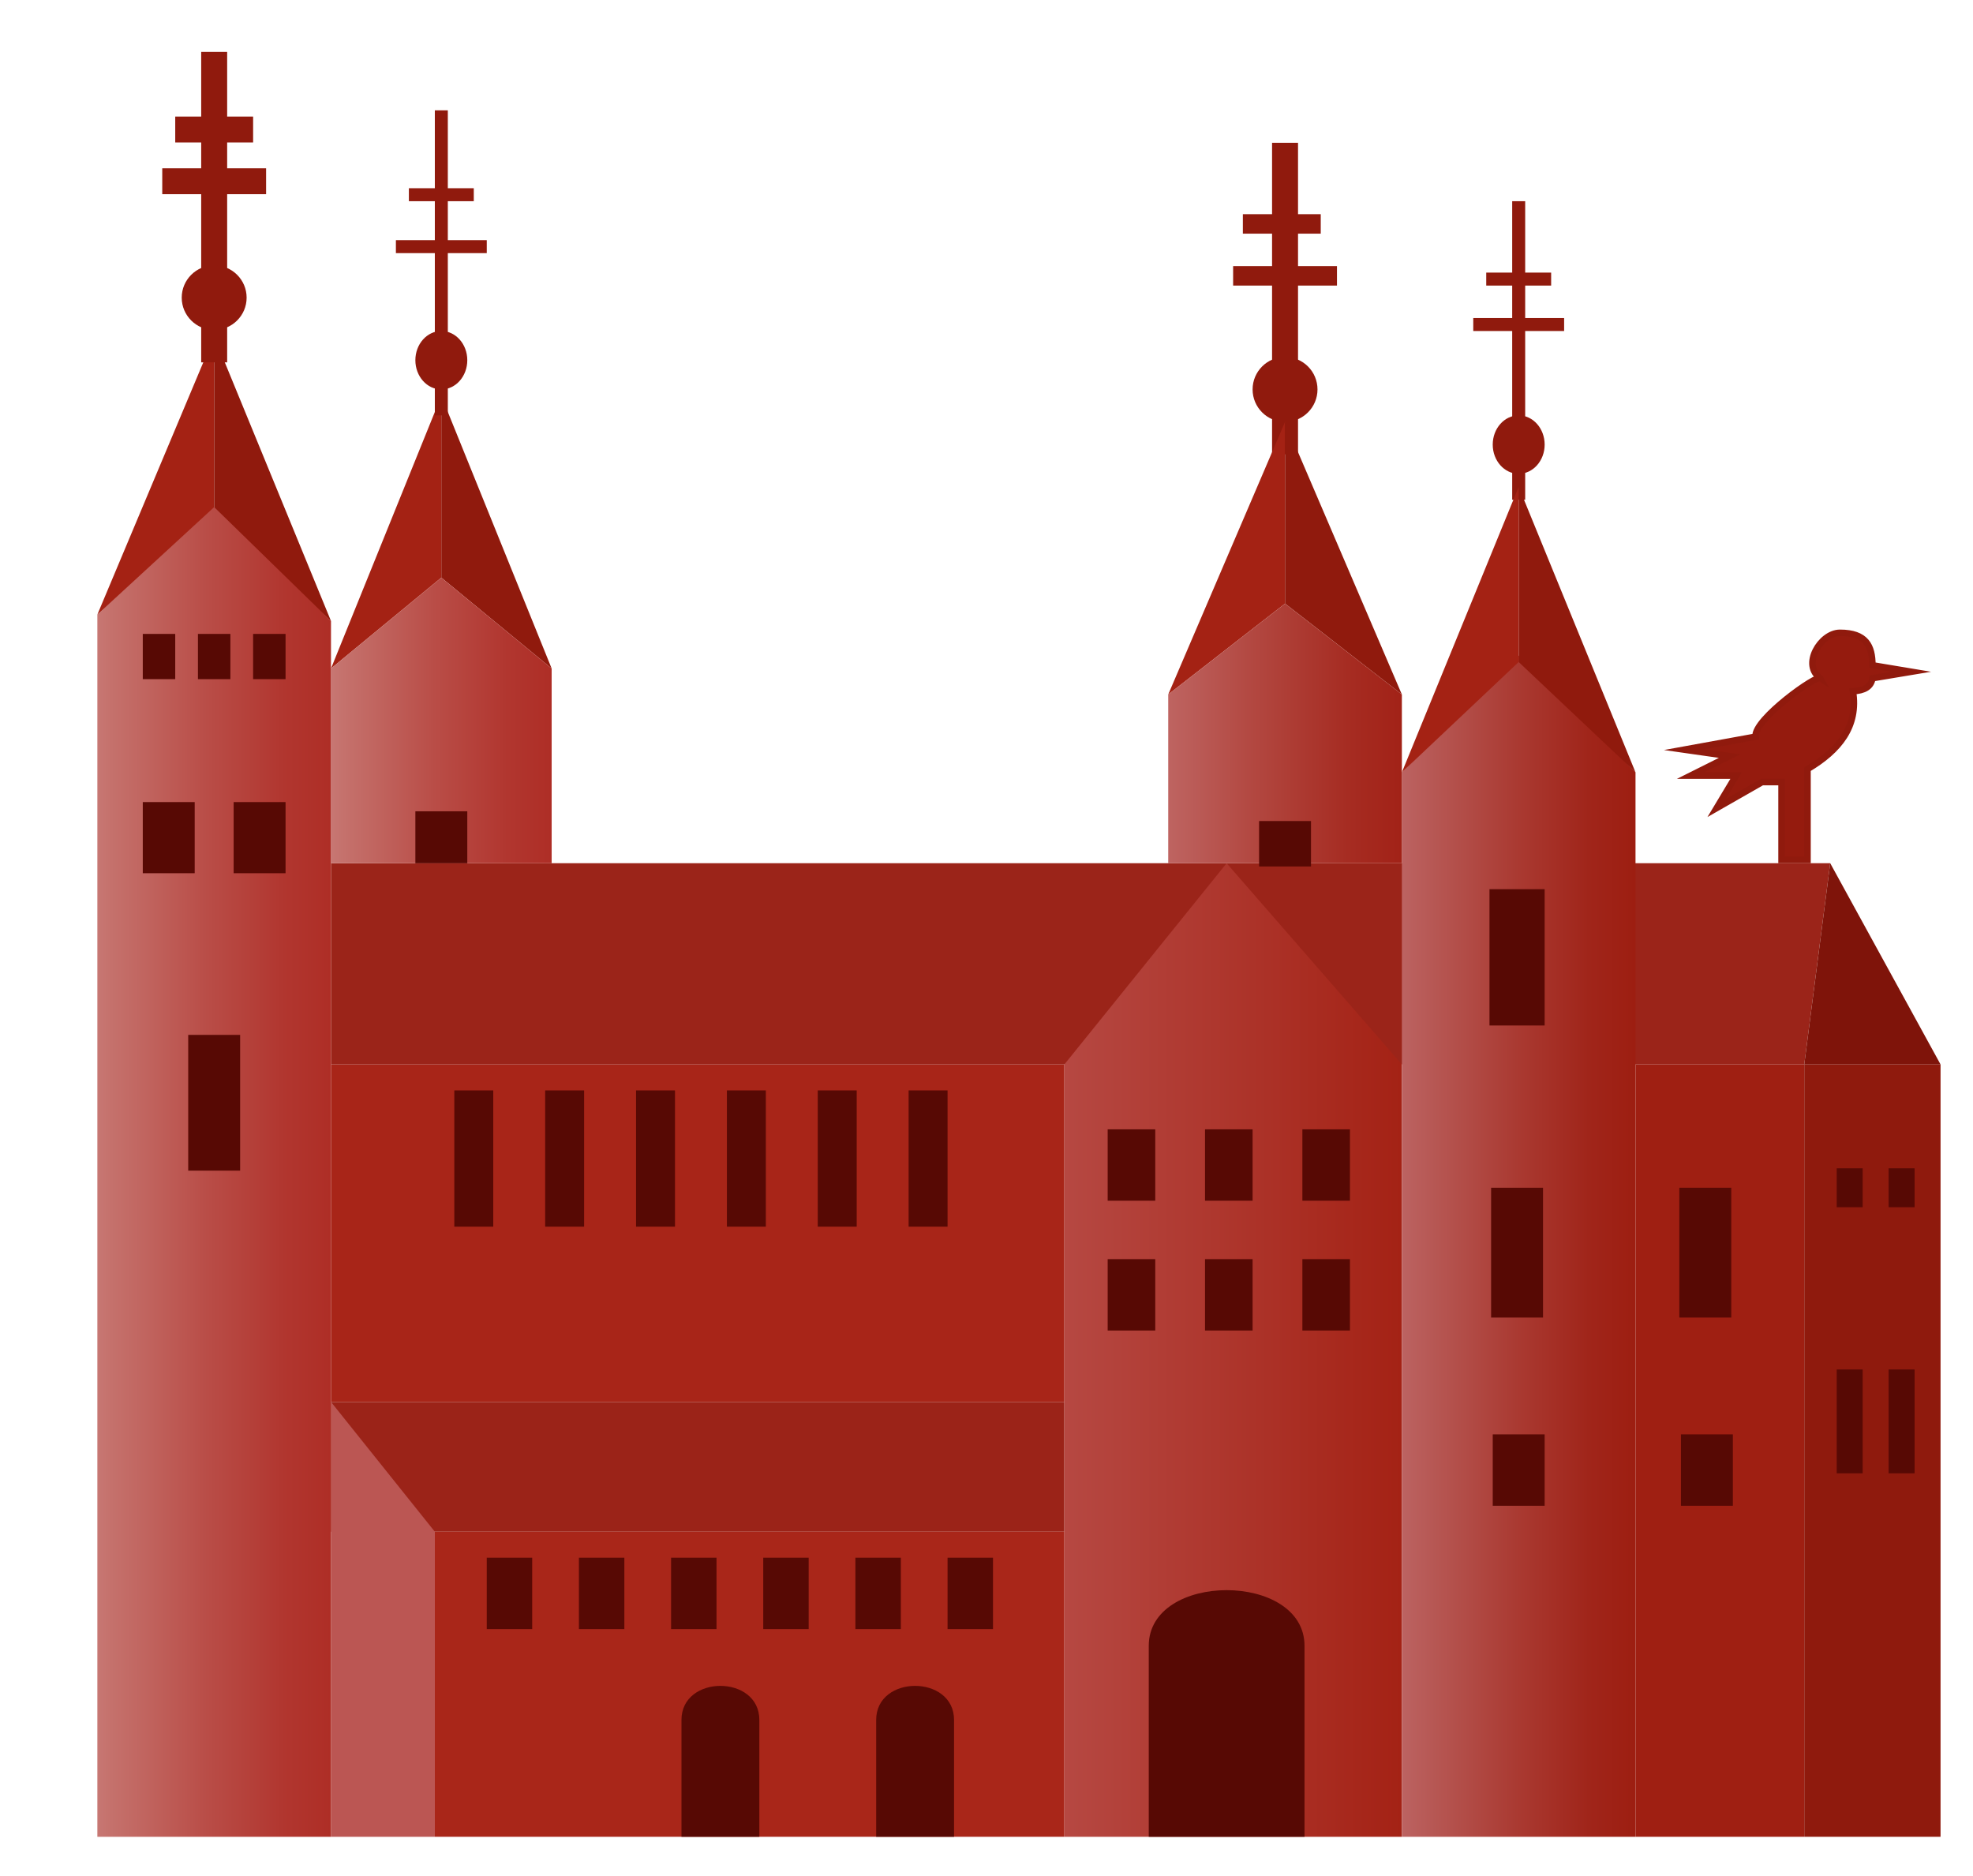
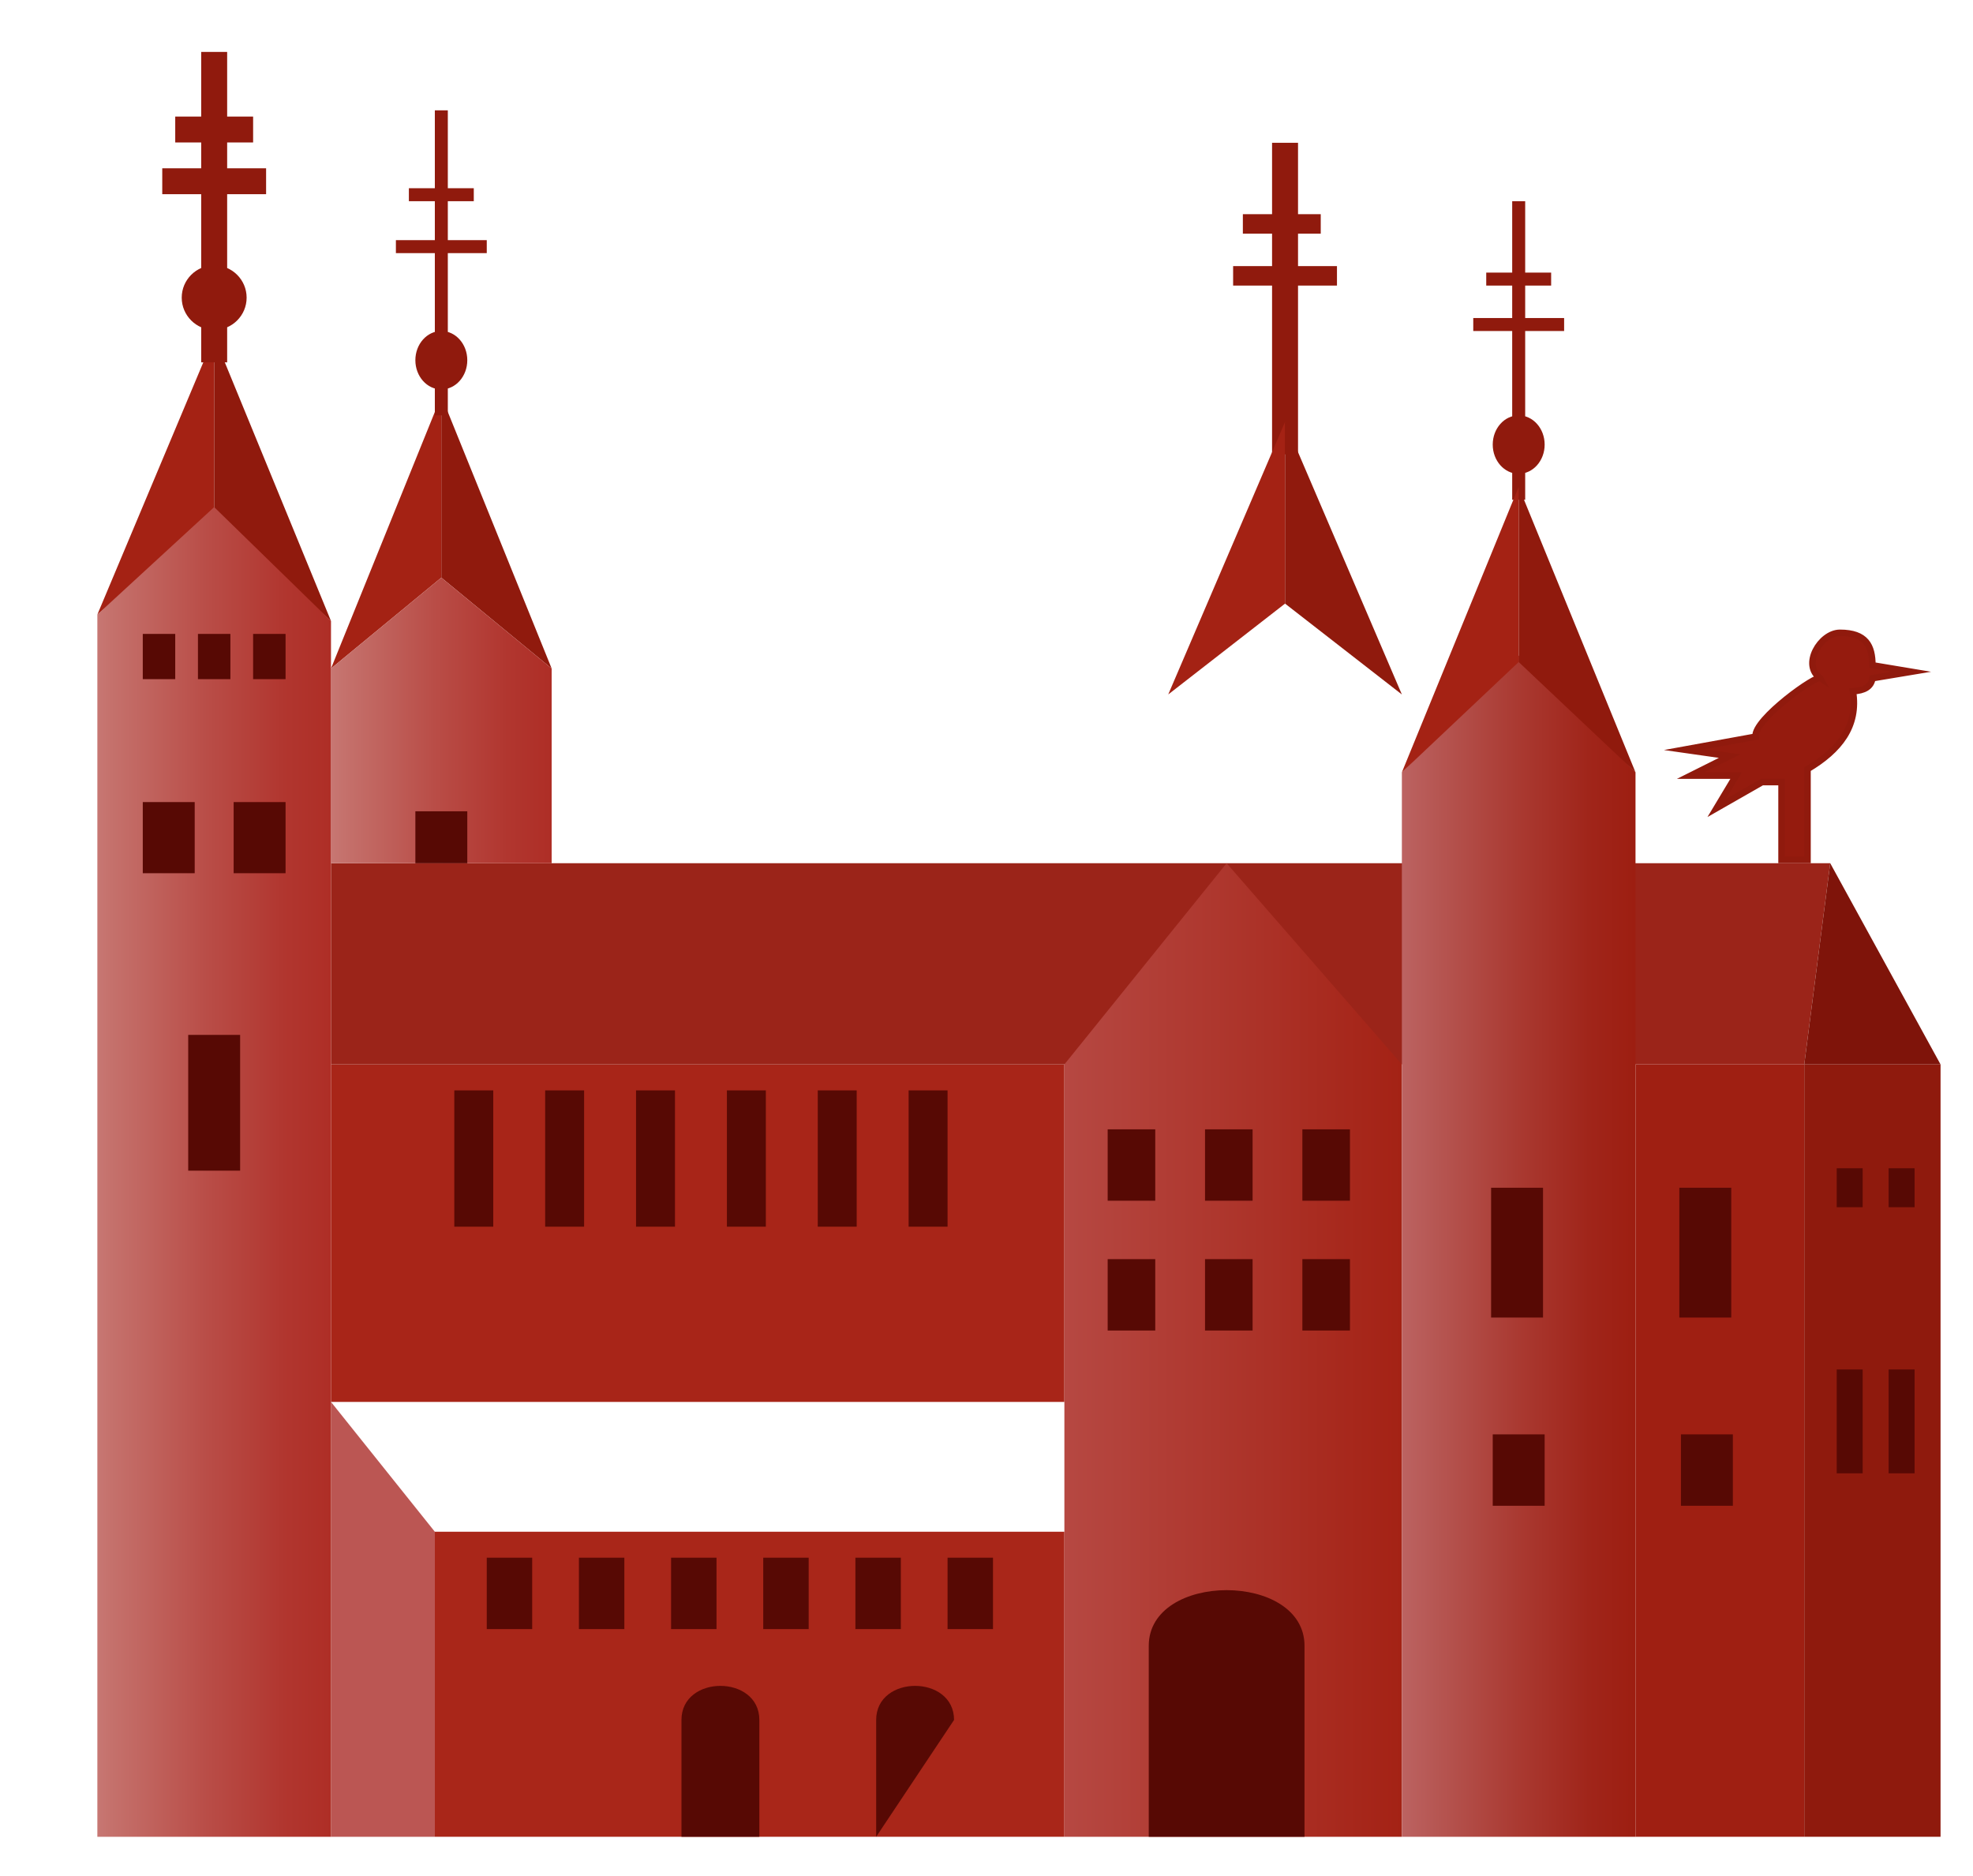
<svg xmlns="http://www.w3.org/2000/svg" xmlns:xlink="http://www.w3.org/1999/xlink" id="vector" viewBox="0 0 304 289">
  <defs>
    <style>.cls-1{fill:#951b0e;stroke:#901a0d;stroke-miterlimit:10;}.cls-2{fill:#9b2318;}.cls-3{fill:#bb5653;}.cls-4{fill:#a92619;}.cls-5{fill:#570904;}.cls-6{fill:#a82518;}.cls-7{fill:#9b2419;}.cls-8{fill:#9f1f12;}.cls-9{fill:#8f1a0d;}.cls-10{fill:#7f140a;}.cls-11{fill:url(#Naamloos_verloop_166);}.cls-12{fill:#901a0d;}.cls-13{fill:url(#Naamloos_verloop_227);}.cls-14{fill:#a42214;}.cls-15{fill:url(#Naamloos_verloop_178);}.cls-16{fill:url(#Nieuwe_verloopstaal_5_kopie);}.cls-17{fill:url(#Nieuwe_verloopstaal_5);}</style>
    <linearGradient id="Naamloos_verloop_166" x1="164" y1="208" x2="216" y2="208" gradientUnits="userSpaceOnUse">
      <stop offset="0" stop-color="#b64842" />
      <stop offset="1" stop-color="#a42215" />
    </linearGradient>
    <linearGradient id="Naamloos_verloop_227" x1="216" y1="192" x2="252" y2="192" gradientUnits="userSpaceOnUse">
      <stop offset="0" stop-color="#bc6362" />
      <stop offset="0.09" stop-color="#b85b58" />
      <stop offset="0.49" stop-color="#aa3a32" />
      <stop offset="0.8" stop-color="#a0251a" />
      <stop offset="1" stop-color="#9d1e11" />
    </linearGradient>
    <linearGradient id="Naamloos_verloop_178" x1="180" y1="113" x2="216" y2="113" gradientUnits="userSpaceOnUse">
      <stop offset="0" stop-color="#be6461" />
      <stop offset="0.37" stop-color="#b24740" />
      <stop offset="0.77" stop-color="#a62c22" />
      <stop offset="1" stop-color="#a22217" />
    </linearGradient>
    <linearGradient id="Nieuwe_verloopstaal_5_kopie" x1="51" y1="111" x2="85" y2="111" gradientUnits="userSpaceOnUse">
      <stop offset="0" stop-color="#c77773" />
      <stop offset="0.05" stop-color="#c5726d" />
      <stop offset="0.47" stop-color="#b94d47" />
      <stop offset="0.8" stop-color="#b1362f" />
      <stop offset="1" stop-color="#ae2e26" />
    </linearGradient>
    <linearGradient id="Nieuwe_verloopstaal_5" x1="15" y1="180.56" x2="51" y2="180.56" xlink:href="#Nieuwe_verloopstaal_5_kopie" />
  </defs>
  <title>olkerke</title>
  <path id="vogel" class="cls-1" d="M259.5,115.5l7,1-6,3h7l-3,5,7-4h3v12h4l0-14c4.91-2.9,7.87-6.63,7-12,1.73-.09,2.81-.67,3-2l6-1-6-1c0-3-1-5-5-5-3,0-6,5-3,7-.38-.72-10.34,6.36-10,9Z" />
  <g id="zijbeuk">
-     <rect id="dakzijbeuk" class="cls-2" x="51" y="216" width="113" height="20" />
    <polyline id="zijbeuk2" class="cls-3" points="51 216 67 236 67 283 51 283" />
    <rect id="zijbeuk-2" data-name="zijbeuk" class="cls-4" x="67" y="236" width="97" height="47" />
    <g id="ramen_zb" data-name="ramen zb">
      <rect class="cls-5" x="75" y="240" width="7" height="11" />
      <rect class="cls-5" x="89.2" y="240" width="7" height="11" />
      <rect class="cls-5" x="103.4" y="240" width="7" height="11" />
      <rect class="cls-5" x="117.6" y="240" width="7" height="11" />
      <rect class="cls-5" x="131.8" y="240" width="7" height="11" />
      <rect class="cls-5" x="146" y="240" width="7" height="11" />
    </g>
    <g id="deuren_zb" data-name="deuren zb">
-       <path class="cls-5" d="M147,265c0-7-12-7-12,0v18h12Z" />
+       <path class="cls-5" d="M147,265c0-7-12-7-12,0v18Z" />
      <path class="cls-5" d="M117,265c0-7-12-7-12,0v18h12Z" />
    </g>
  </g>
  <g id="zijwand">
    <rect id="zijwand_1" data-name="zijwand 1" class="cls-6" x="51" y="164" width="113" height="52" />
    <g id="zijramen_1" data-name="zijramen 1">
      <rect class="cls-5" x="70" y="168" width="6" height="21" />
      <rect class="cls-5" x="84" y="168" width="6" height="21" />
      <rect class="cls-5" x="98" y="168" width="6" height="21" />
      <rect class="cls-5" x="112" y="168" width="6" height="21" />
      <rect class="cls-5" x="126" y="168" width="6" height="21" />
      <rect class="cls-5" x="140" y="168" width="6" height="21" />
    </g>
    <polyline id="dakschip1" class="cls-7" points="51 133 282 133 278 164 51 164" />
    <g id="zijwand_acjter" data-name="zijwand acjter">
      <rect id="zijwand2" class="cls-8" x="252" y="164" width="26" height="119" />
      <rect class="cls-5" x="258.75" y="183" width="8" height="20" />
      <rect class="cls-5" x="259" y="221" width="8" height="11" transform="translate(526 453) rotate(180)" />
    </g>
  </g>
  <g id="koor">
    <rect id="koor-2" data-name="koor" class="cls-9" x="278" y="164" width="21" height="119" />
    <polygon id="dkkoor" class="cls-10" points="278 164 282 133 299 164 278 164" />
    <g id="ramen_koor" data-name="ramen koor">
      <rect class="cls-5" x="283" y="211" width="4" height="16" />
      <rect class="cls-5" x="283" y="180" width="4" height="6" />
      <rect class="cls-5" x="291" y="211" width="4" height="16" />
      <rect class="cls-5" x="291" y="180" width="4" height="6" />
    </g>
  </g>
  <g id="poort">
    <polyline id="poort-2" data-name="poort" class="cls-11" points="164 164 189 133 216 164 216 283 164 283" />
    <path id="deur_poort" data-name="deur poort" class="cls-5" d="M201,253.58c0-11.44-24-11.44-24,0V283h24Z" />
    <g id="ramen_poort" data-name="ramen poort">
      <rect class="cls-5" x="200.67" y="174" width="7.33" height="11" />
      <rect class="cls-5" x="185.67" y="174" width="7.33" height="11" />
      <rect class="cls-5" x="170.67" y="174" width="7.33" height="11" />
      <rect class="cls-5" x="200.67" y="194" width="7.33" height="11" />
      <rect class="cls-5" x="185.67" y="194" width="7.33" height="11" />
      <rect class="cls-5" x="170.67" y="194" width="7.33" height="11" />
    </g>
  </g>
  <g id="toren_4" data-name="toren 4">
    <g id="spits-4">
      <rect class="cls-12" x="233" y="31" width="2" height="46" />
      <ellipse class="cls-12" cx="234" cy="68.5" rx="4" ry="4.5" />
      <rect class="cls-12" x="229" y="42" width="10" height="2" />
      <rect class="cls-12" x="227" y="49" width="14" height="2" />
    </g>
    <polyline id="toren_4-2" data-name="toren 4" class="cls-13" points="252 283 252 119 234 101 216 119 216 283" />
    <g id="t-dak-4">
      <polygon class="cls-12" points="234 75 252 119 234 102 234 75" />
      <polygon class="cls-14" points="216 119 234 102 234 75 216 119" />
    </g>
-     <rect class="cls-5" x="229.5" y="137" width="8.5" height="21" />
    <rect class="cls-5" x="229.75" y="183" width="8" height="20" />
    <rect class="cls-5" x="230" y="221" width="8" height="11" transform="translate(468 453) rotate(180)" />
  </g>
  <g id="toren_3" data-name="toren 3">
    <g id="spits-3">
      <rect class="cls-12" x="196" y="22" width="4" height="48" />
-       <circle class="cls-12" cx="198" cy="60" r="5" />
      <rect class="cls-12" x="191.5" y="33" width="12" height="3" />
      <rect class="cls-12" x="190" y="41" width="16" height="3" />
    </g>
    <g id="t-dak-3">
      <polygon class="cls-14" points="180 107 198 93 198 65 180 107" />
      <polygon class="cls-12" points="216 107 198 93 198 65 216 107" />
    </g>
-     <polygon id="toren_3-2" data-name="toren 3" class="cls-15" points="180 107 198 93 216 107 216 133 180 133 180 107" />
-     <rect id="raam_t_3" data-name="raam t 3" class="cls-5" x="194" y="126.5" width="8" height="7" />
  </g>
  <g id="toren_2" data-name="toren 2">
    <g id="t-dak-2">
      <polyline class="cls-14" points="51 103 51.23 102.81 68 89 68 61 51 103" />
      <polygon class="cls-12" points="85 103 68 89 68 61 85 103" />
    </g>
    <g id="spits-2">
      <rect class="cls-12" x="67" y="17" width="2" height="47" />
      <ellipse class="cls-12" cx="68" cy="55.5" rx="4" ry="4.5" />
      <rect class="cls-12" x="63" y="29" width="10" height="2" />
      <rect class="cls-12" x="61" y="37" width="14" height="2" />
    </g>
    <polyline id="toren_2-2" data-name="toren 2" class="cls-16" points="85 133 85 103 68 89 51 103 51 133" />
    <rect id="raam_t_2" data-name="raam t 2" class="cls-5" x="64" y="125" width="8" height="8" />
  </g>
  <g id="toren_1" data-name="toren 1">
    <g id="t-dak-1">
      <polygon class="cls-14" points="15 94.69 33 79.74 33 51.84 15 94.69" />
      <polygon class="cls-12" points="51 95.68 33 79.74 33 51.84 51 95.68" />
    </g>
    <g id="spits-1">
      <rect class="cls-12" x="31" y="8" width="4" height="47.83" />
      <rect class="cls-12" x="27" y="17.96" width="12" height="3.99" />
      <rect class="cls-12" x="25" y="25.93" width="16" height="3.99" />
      <ellipse class="cls-12" cx="33" cy="45.86" rx="5" ry="4.98" />
    </g>
    <polyline id="toren-1" class="cls-17" points="15 94.69 33 78.13 51 95.68 51 283 15 283" />
    <rect id="raam_t1" data-name="raam  t1" class="cls-5" x="29" y="159.45" width="8" height="20.92" />
    <g id="ramen_2_t1" data-name="ramen 2 t1">
      <rect class="cls-5" x="22" y="123.58" width="8" height="10.96" />
      <rect class="cls-5" x="36" y="123.58" width="8" height="10.96" />
    </g>
    <g id="ramen_1_t1" data-name="ramen 1 t1">
      <rect class="cls-5" x="22" y="97.67" width="5" height="6.97" />
      <rect class="cls-5" x="30.5" y="97.67" width="5" height="6.97" />
      <rect class="cls-5" x="39" y="97.67" width="5" height="6.97" />
    </g>
  </g>
</svg>